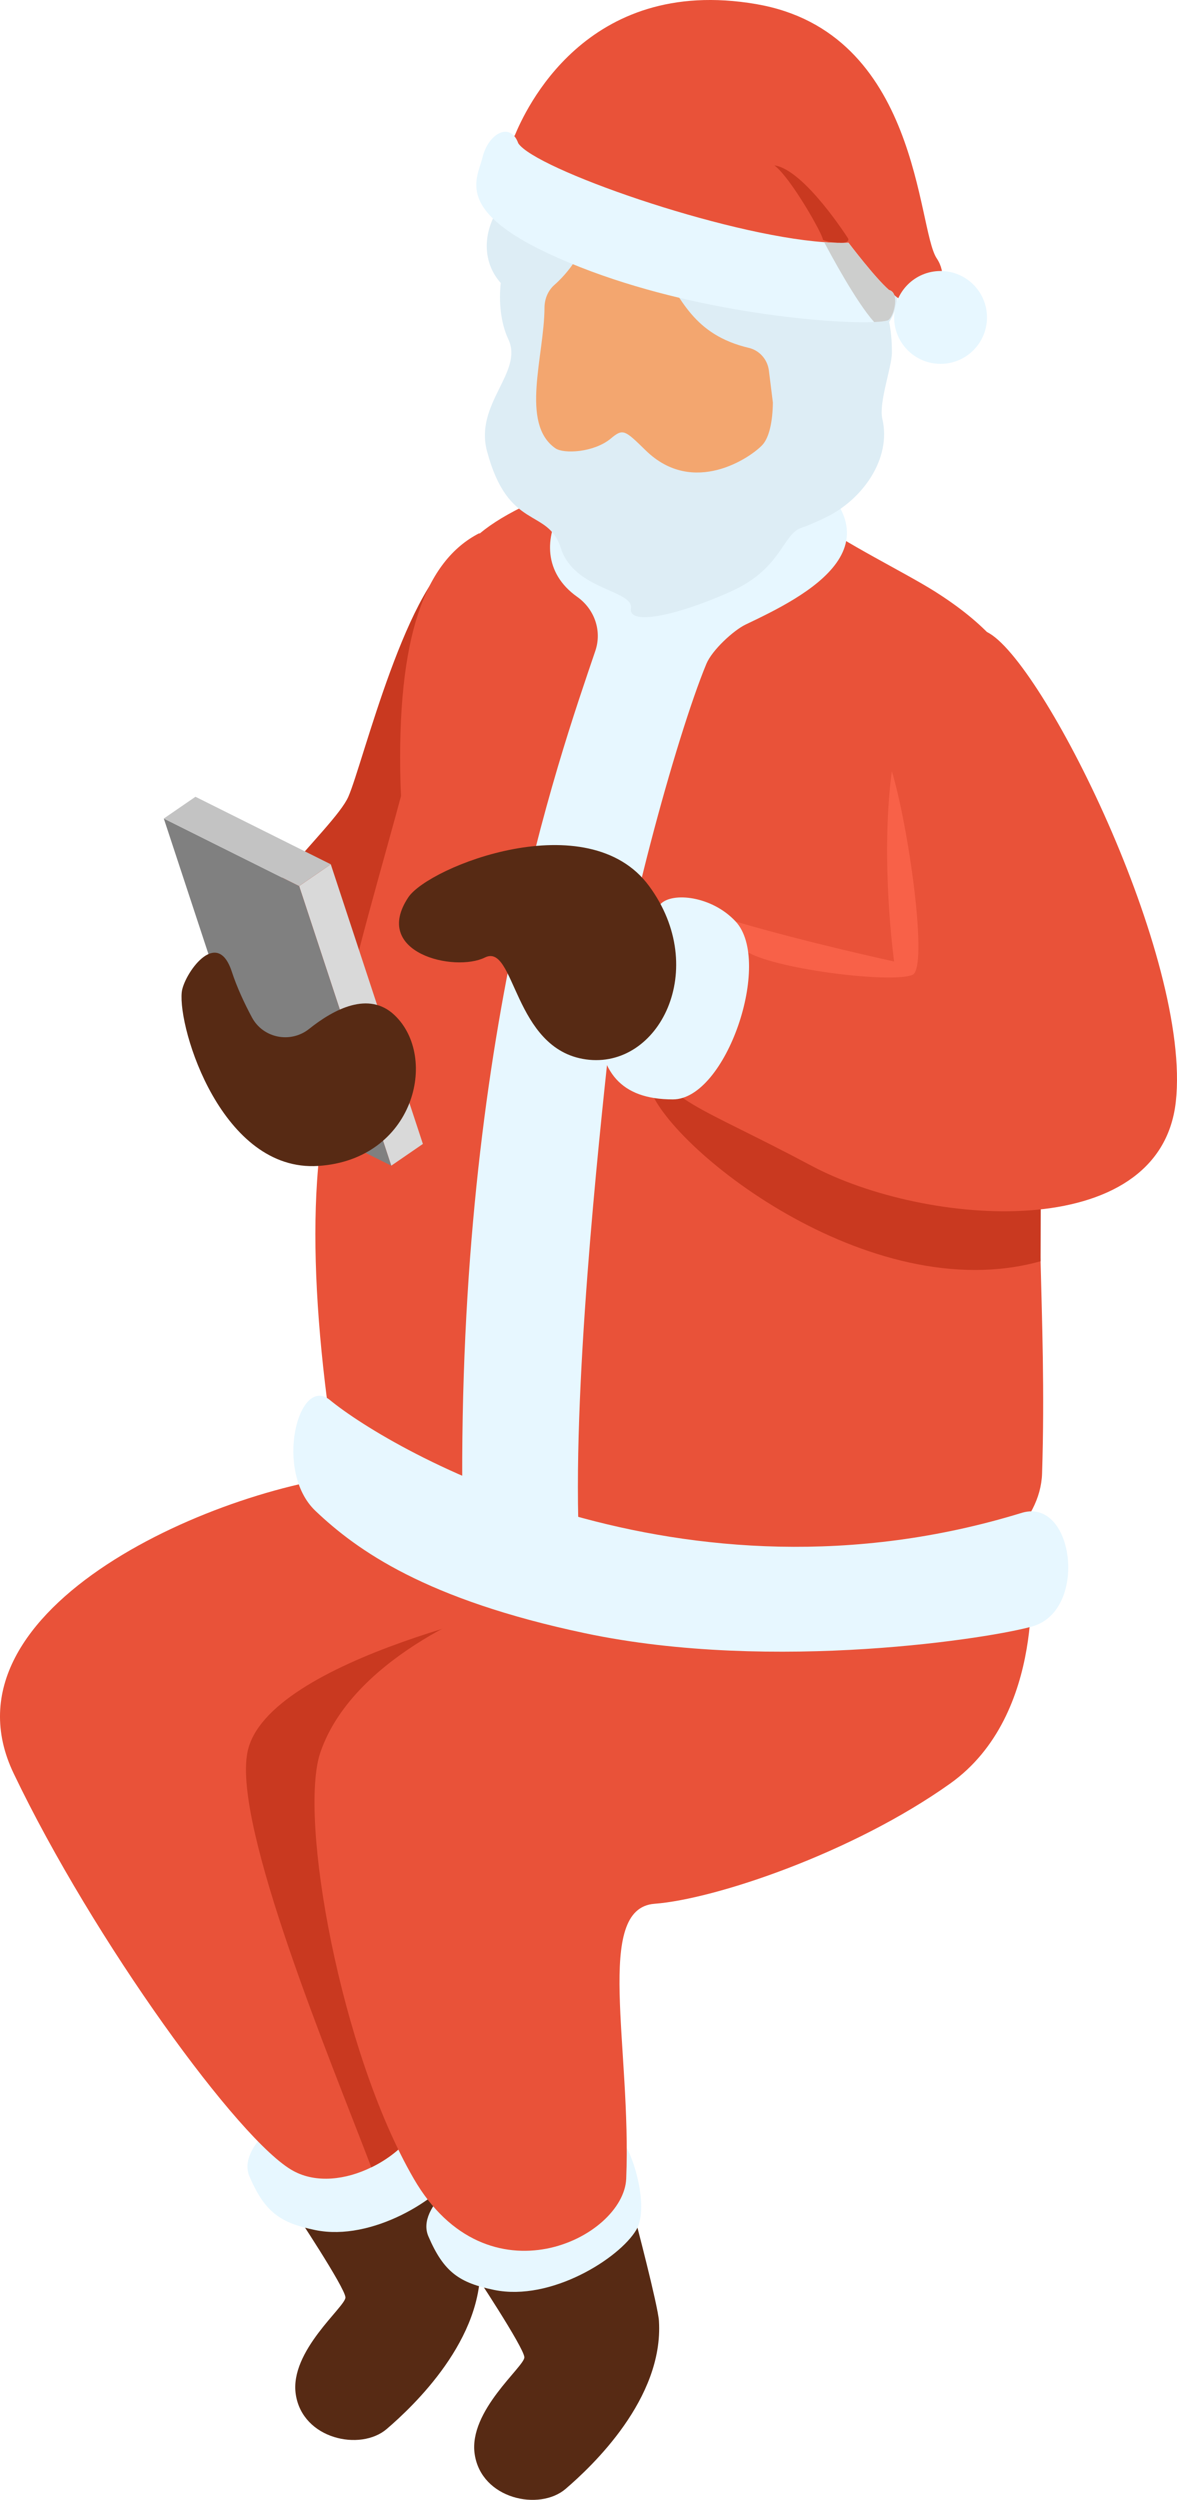
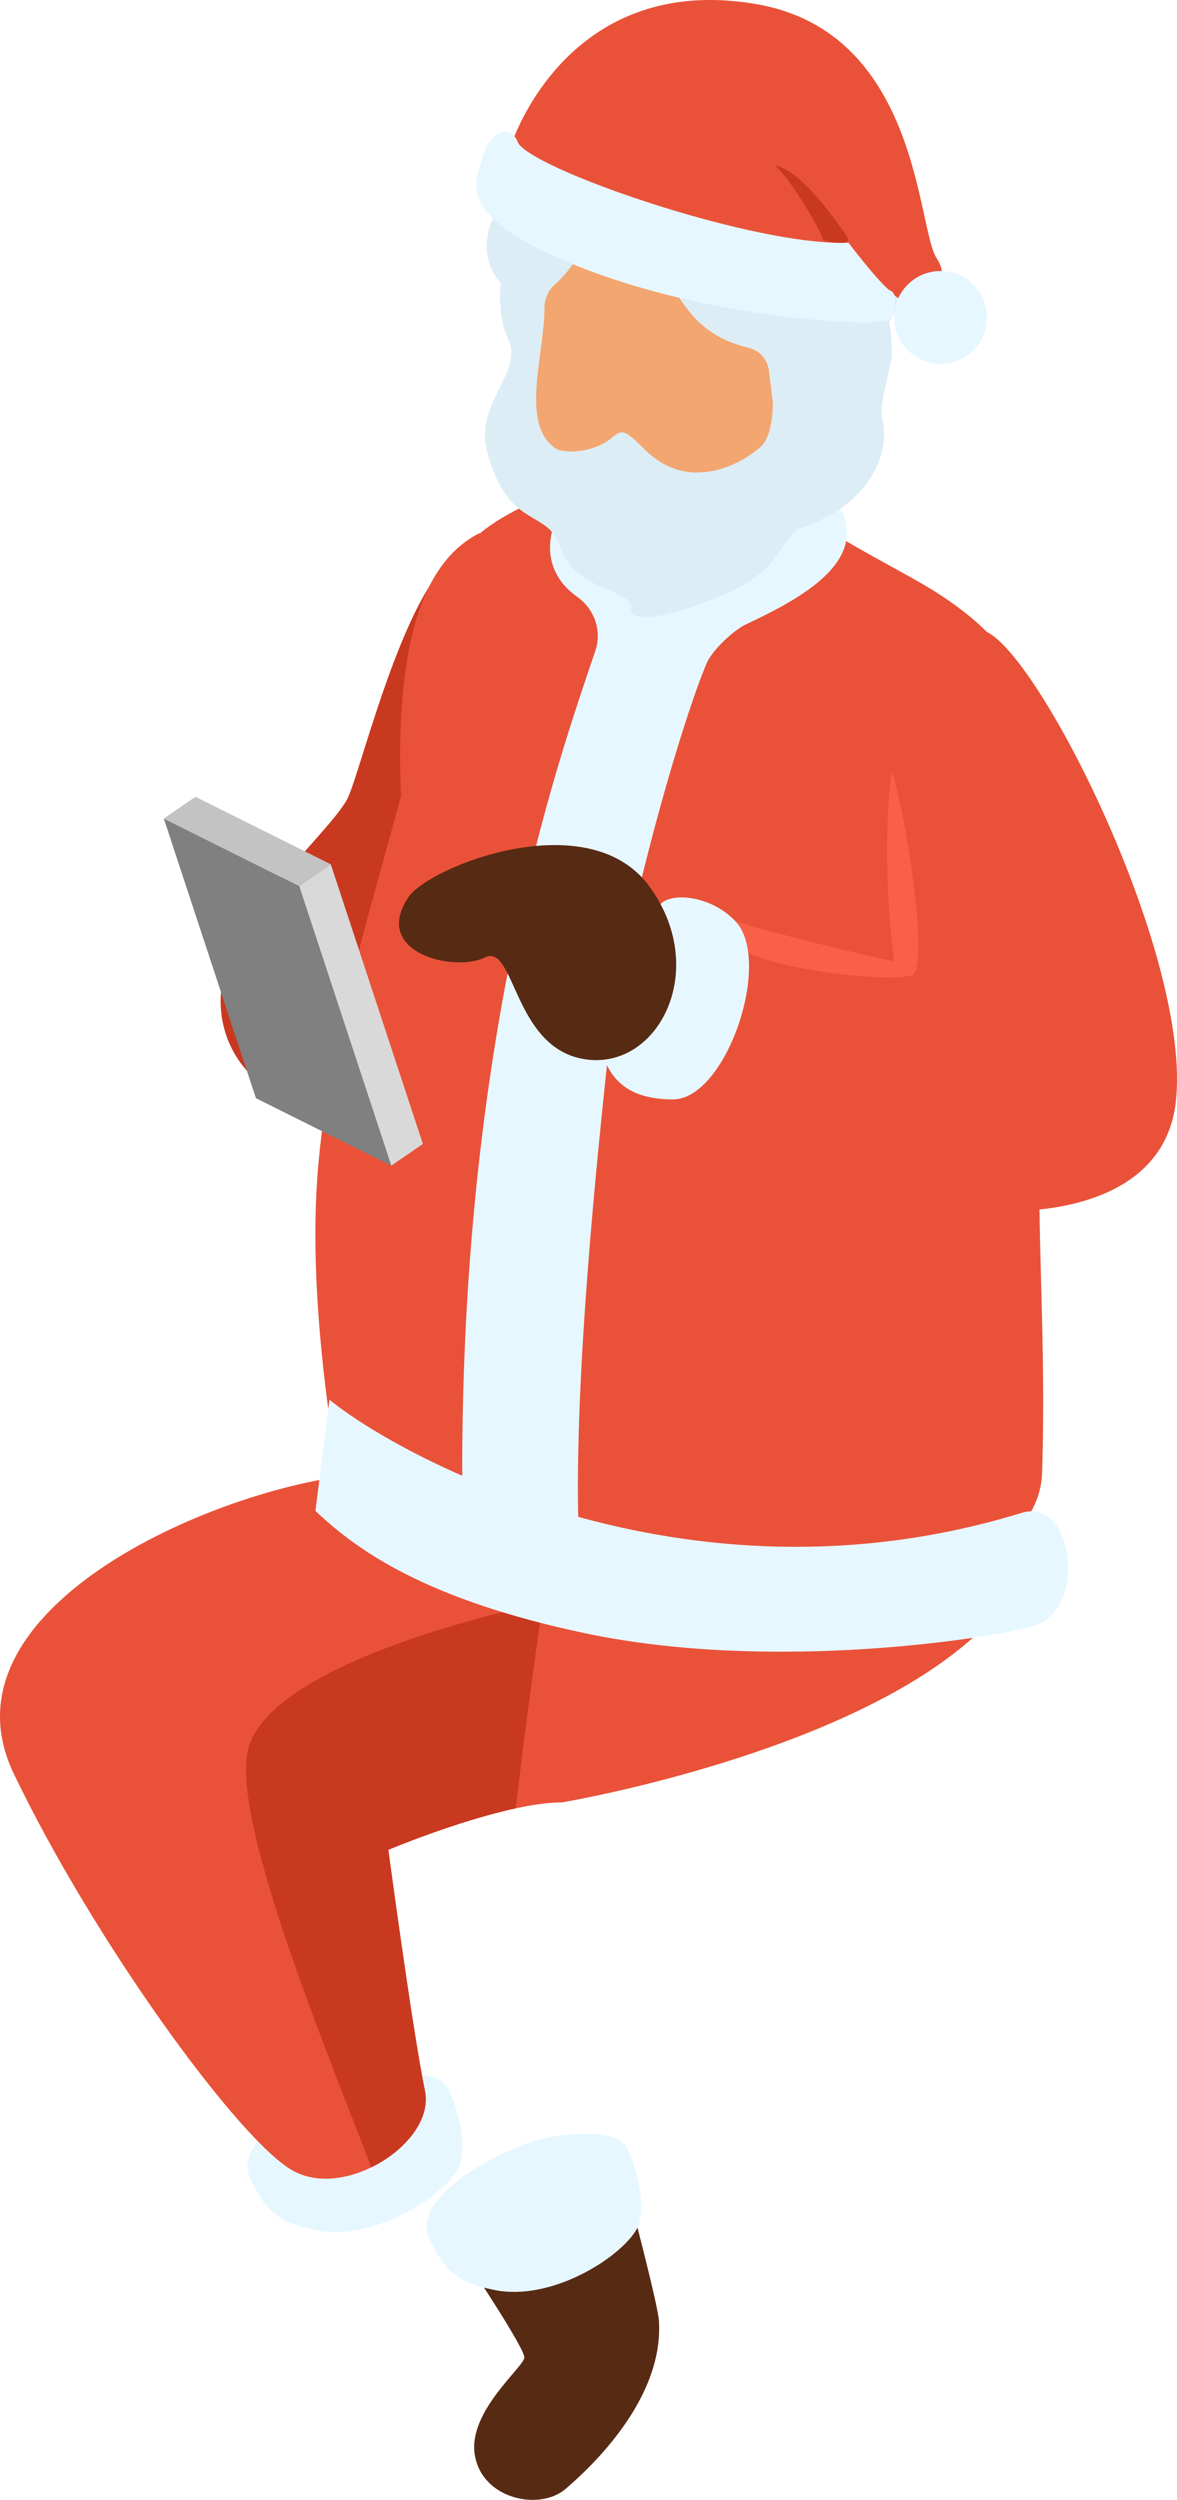
<svg xmlns="http://www.w3.org/2000/svg" version="1.1" id="_x37_" x="0px" y="0px" viewBox="0 0 339 720" style="enable-background:new 0 0 339 720;" xml:space="preserve">
  <style type="text/css">
	.st0{fill:#C93920;}
	.st1{fill:#572A14;}
	.st2{fill:#E7F7FF;}
	.st3{fill:#E95239;}
	.st4{fill:#F3A66F;}
	.st5{fill:#DDEDF5;}
	.st6{fill:#CDCECD;}
	.st7{fill:#D9D9D9;}
	.st8{fill:#808080;}
	.st9{fill:#C3C3C3;}
	.st10{fill:#F86148;}
</style>
  <g>
    <g>
      <path class="st0" d="M133.125,158.985c-15.728,7.296-28.609,60.996-32.801,70.496c-4.191,9.5-34.936,34.562-36.678,56.262    s18.722,37.503,37.377,30.902S133.125,158.985,133.125,158.985z" style="opacity: 1;" />
-       <path class="st1" d="M84.49,636.442c0,0,15.003,22.57,15.003,25.266s-16.156,15.427-14.309,27.875    c1.923,12.962,18.644,16.481,26.194,10.009c7.55-6.472,28.286-25.953,26.877-48.392c-0.28-4.456-6.944-29.766-6.944-29.766    L84.49,636.442z" style="opacity: 1;" />
      <path class="st2" d="M99.097,600.455c-17.154,6.778-30.837,18.018-27.247,26.395c4.461,10.409,8.984,13.404,18.984,15.449    c16.356,3.346,36.064-9.129,40.896-17.308c3.744-6.337-0.768-21.204-3.378-24.536C124.272,595.245,106.952,597.351,99.097,600.455    z" style="opacity: 1;" />
      <path class="st1" d="M136.022,653.686c0,0,15.003,22.57,15.003,25.266c0,2.697-16.156,15.427-14.309,27.875    c1.923,12.962,18.644,16.481,26.194,10.009c7.55-6.472,28.286-25.953,26.877-48.392c-0.28-4.456-6.944-29.766-6.944-29.766    L136.022,653.686z" style="opacity: 1;" />
      <path class="st2" d="M150.629,617.699c-17.155,6.778-30.837,18.018-27.247,26.395c4.461,10.409,8.984,13.404,18.984,15.449    c16.356,3.346,36.064-9.129,40.896-17.308c3.744-6.337-0.768-21.204-3.378-24.536    C175.804,612.489,158.484,614.595,150.629,617.699z" style="opacity: 1;" />
      <path class="st3" d="M292.701,457.254c-28.073,44.674-130.869,61.872-130.869,61.872c-3.867,0-8.456,0.66-13.266,1.698    c-16.975,3.647-36.717,11.946-36.717,11.946s6.79,50.868,10.562,69.542c1.666,8.268-5.847,17.26-15.467,21.913    c-7.293,3.584-15.812,4.653-22.445,1.038c-15.435-8.332-57.591-66.461-80.571-114.5c-22.98-48.037,60.577-83.532,101.79-86.362    c0,0,62.086-36.909,93.742-42.064C231.118,377.181,289.306,417.926,292.701,457.254z" style="opacity: 1;" />
      <path class="st0" d="M148.567,520.824c-16.975,3.647-36.717,11.946-36.717,11.946s6.79,50.868,10.562,69.542    c1.666,8.268-5.847,17.26-15.467,21.913c-11.726-30.81-39.861-98.151-35.68-119.529c5.344-27.257,85.065-43.029,85.065-43.029    S150.767,500.545,148.567,520.824z" style="opacity: 1;" />
-       <path class="st3" d="M296.694,451.15c0,0,5.006,42.594-23.055,62.56c-28.061,19.966-67.659,33.277-85.127,34.608    s-6.594,41.427-8.151,79.185c-0.705,17.11-39.986,36.591-61.185,0c-21.198-36.591-33.254-104.245-26.893-122.806    c9.933-28.983,51.563-43.031,51.563-43.031L296.694,451.15z" style="opacity: 1;" />
      <path class="st3" d="M131.11,248.823c1.509,31.595-1.886,103.37-5.313,103.37c-1.258,0-2.672-0.408-4.087-1.164    c-0.251-0.126-0.534-0.282-0.786-0.44v-0.031c-1.163-0.723-2.641-1.572-4.087-2.578c-2.797-1.949-5.344-4.433-4.966-7.545    c0.88-7.105,7.796-41.971,6.916-47.723c-0.88-5.753-3.427-66.776-3.427-66.776c-1.194-42.724,7.199-64.512,22.76-72.402    l-7.702,77.81l-0.094,1.917c0,0,0.283,5.407,0.723,13.865C131.078,247.691,131.078,248.257,131.11,248.823z" style="opacity: 1;" />
      <path class="st3" d="M300.831,296.824c-3.772,47.661,0.817,79.759-0.691,127.577c-0.472,14.273-14.775,26.377-31.059,32.225    c-29.77,10.72-69.976,1.887-102.418-3.93c-16.819-3.018-68.814-22.856-71.832-44.737c-3.521-25.622-4.778-48.572-3.521-67.624    c3.332-50.365,24.52-102.961,34.077-152.194c3.741-19.335,0.975-29.49,22.854-41.027c3.867-2.043,12.7-6.13,18.673-8.425    c0.22-0.094,0.441-0.189,0.629-0.252c1.572-0.629,2.924-1.1,3.867-1.32c20.905-5.188,32.599-9.62,49.732,3.144    c2.767,2.043,5.344,3.93,7.765,5.722c0.786,0.597,1.54,1.131,2.295,1.697c0.44,0.315,0.849,0.598,1.258,0.912    c0.063,0.063,0.126,0.094,0.157,0.126c11.097,8.017,27.695,16.002,36.686,21.661c29.299,18.549,28.953,35.338,31.122,58.382    c1.226,12.701,1.855,24.051,1.823,36.312C302.214,274.723,301.775,284.94,300.831,296.824z" style="opacity: 1;" />
-       <path class="st0" d="M299.869,312.323c-30.147-8.488-94.591-26.566-96.194-26.566c-1.886,0.031-16.724,27.1-16.724,27.1    c4.747,17.008,63.344,64.292,112.761,50.396L299.869,312.323z" style="opacity: 1;" />
-       <path class="st2" d="M94.888,403.122c18.195,14.983,101.449,62.809,199.57,32.548c14.909-4.215,18.903,27.948,3.105,32.687    c-10.979,3.294-74.578,13.542-129.03,2.042c-45.849-9.683-65.655-23.822-77.674-35.238    C78.839,423.746,85.933,396.101,94.888,403.122z" style="opacity: 1;" />
+       <path class="st2" d="M94.888,403.122c18.195,14.983,101.449,62.809,199.57,32.548c14.909-4.215,18.903,27.948,3.105,32.687    c-10.979,3.294-74.578,13.542-129.03,2.042c-45.849-9.683-65.655-23.822-77.674-35.238    z" style="opacity: 1;" />
      <path class="st2" d="M171.473,187.441c-10.771,31.808-40.574,115.343-38.215,251.546c5.194,24.903,34.37,21.325,33.612,7.137    c-2.359-44.129,5.749-118.678,8.428-143.804c3.349-31.404,19.445-90.129,28.154-111.124c1.641-3.957,7.823-9.655,11.323-11.327    c16.299-7.786,49.35-23.583,12.179-47.916c0,0-0.032,2.172,0,4.685c0.066,5.119-1.165,11.739-7.4,16.895    c-6.076,5.025-19.161,13.268-32.165,10.743c-13.005-2.525-11.657-16.781-11.657-16.781s1.067-9.534-0.433-8.85    c-1.5,0.684-7.318-2.054-13.478,7.872c-4.948,7.973-5.311,18.495,4.426,25.383C171.22,175.419,173.427,181.67,171.473,187.441z" style="opacity: 1;" />
      <path class="st4" d="M237.904,101.66l0.67-5.362c4.097-27.082-2.745-47.591-33.86-55.37c-18.765-4.692-40.724,7.779-48.045,24.253    c-3.032,6.821-5.206,16.827-4.426,24.25l-0.159,24.932c2.21,29.616,18.397,46.273,35.065,48.392    c20.769,2.641,29.463-6.053,39.987-22.527c1.089-1.704,4-6.317,6.161-11.55c4.109-3.152,7.724-13.827,8.421-19.75    C242.131,105.408,240.291,102.84,237.904,101.66z" style="opacity: 1;" />
      <path class="st5" d="M229.626,33.299c-1.447-0.723-9.17-18.341-47.517-9.171c-12.524,2.995-7.474,16.302-21.646,24.639    c-17.327,3.611-25.887,21.867-16.235,32.746c-0.58,5.243-0.072,11.423,2.19,16.222c4.437,9.412-9.785,18.525-6.157,32.187    c6.157,23.185,17.553,16.171,21.293,27.987c3.824,12.083,20.927,11.982,20.171,17.314c-0.756,5.333,14.604,1.59,29.034-4.975    c14.43-6.566,14.603-16.422,20.088-18.24c1.849-0.613,4.318-1.698,6.983-2.981c10.606-5.109,18.995-16.904,16.307-28.365    c-1.101-4.695,2.75-14.967,2.75-19.087c0-3.783-0.321-6.64-0.803-8.828c2.641-3.78,2.652-9.15,3.138-16.188    C259.946,66.072,254.215,39.447,229.626,33.299z M185.99,129.735c-6.04-5.896-6.534-6.387-10.038-3.451    c-4.839,4.055-13.58,4.515-15.999,2.823c-10.205-7.142-3.188-26.583-3.126-40.485c0.011-2.518,0.995-4.939,2.89-6.597    c3.078-2.694,5.142-5.754,5.142-5.754c5.324-8.874,17.746-10.648,24.844,0c6.468,9.704,9.99,20.143,26.005,23.934    c3.086,0.731,5.357,3.373,5.749,6.521l1.148,9.217c-0.069,5.375-1.012,10.046-3.037,12.223    C216.249,131.735,199.725,143.142,185.99,129.735z" style="opacity: 1;" />
      <g>
        <path class="st3" d="M148.251,39.037c2.856-6.854,20.269-46.287,69.514-37.863c47.17,8.069,46.304,64.645,52.016,73.212     s-4.379,19.414-13.707,9.139C186.396,72.102,157.839,56.68,148.13,51.539S148.251,39.037,148.251,39.037z" style="opacity: 1;" />
        <path class="st0" d="M244.328,68.771c0,0-12.661-19.948-21.294-21.139c4.763,3.573,13.992,19.947,13.992,21.436     C237.918,69.663,244.783,70.857,244.328,68.771z" style="opacity: 1;" />
        <path class="st2" d="M255.583,92.313c-0.715,0.204-2.008,0.375-3.811,0.443c-12.83,0.544-51.489-2.757-84.532-15.758     c-37.706-14.838-29.947-24.878-28.245-31.753c1.702-6.842,7.997-10.278,10.277-3.982c4.73,7.351,59.009,26.41,88.106,28.486     c2.552,0.204,4.9,0.272,7.01,0.17c0,0,7.691,10.175,11.673,13.613C259.394,84.349,257.318,91.871,255.583,92.313z" style="opacity: 1;" />
-         <path class="st6" d="M255.583,92.313c-0.715,0.204-2.008,0.375-3.811,0.443c-5.275-5.888-12.694-19.808-14.395-23.007     c2.552,0.204,4.9,0.272,7.01,0.17c0,0,7.691,10.175,11.673,13.613C259.394,84.349,257.318,91.871,255.583,92.313z" style="opacity: 1;" />
        <circle class="st2" cx="270.901" cy="91.426" r="13.372" style="opacity: 1;" />
      </g>
      <g>
        <polygon class="st7" points="95.271,248.927 121.801,329.47 112.688,335.736 86.156,255.194    " style="opacity: 1;" />
        <polygon class="st8" points="86.156,255.194 112.688,335.736 73.709,316.293 47.179,235.75    " style="opacity: 1;" />
        <polygon class="st9" points="95.271,248.927 86.156,255.194 47.179,235.75 56.293,229.481    " style="opacity: 1;" />
      </g>
      <path class="st3" d="M338.66,317.322c-4.621,41.341-72.146,35.903-104.965,18.423c-32.819-17.511-42.722-18.737-45.991-32.193    c-3.269-13.424,3.93-43.982,24.049-38.166c0.031,0,0.094,0.031,0.126,0.031c20.213,5.974,45.645,11.507,45.645,11.507    s-4.055-28.923-0.66-54.829c2.672-20.404,9.934-38.953,27.412-40.053C300.057,189.65,343.25,275.98,338.66,317.322z" style="opacity: 1;" />
      <path class="st10" d="M262.837,280.759c-5.785,2.515-38.321-1.446-47.249-6.382c-3.584-2.012-4.275-5.533-3.835-8.991    c0.031,0,0.094,0.031,0.126,0.031c20.213,5.974,45.645,11.507,45.645,11.507s-4.055-28.923-0.66-54.829    C261.799,238.506,267.395,278.778,262.837,280.759z" style="opacity: 1;" />
-       <path class="st1" d="M52.349,285.743c0.526-4.952,10.111-19.042,14.411-5.9c1.493,4.563,3.653,9.167,5.794,13.172    c3.223,6.03,11.155,7.577,16.498,3.311c7.172-5.727,17.152-10.953,24.536-3.995c12.877,12.137,5.733,41.674-21.93,43.477    C63.995,337.612,51.216,296.416,52.349,285.743z" style="opacity: 1;" />
      <path class="st2" d="M190.23,260.399c3.372-3.567,14.828-2.357,21.659,5.015c10.717,11.566-2.756,51.232-18.077,51.232    s-20.987-8.204-21.617-22.046C171.566,280.757,190.23,260.399,190.23,260.399z" style="opacity: 1;" />
      <path class="st1" d="M117.599,258.447c5.895-8.861,51.799-27.119,69.358-3.253s2.839,52.865-18.191,49.932    c-21.03-2.933-20.352-33.689-29.102-29.352C130.913,280.111,106.952,274.45,117.599,258.447z" style="opacity: 1;" />
    </g>
  </g>
</svg>